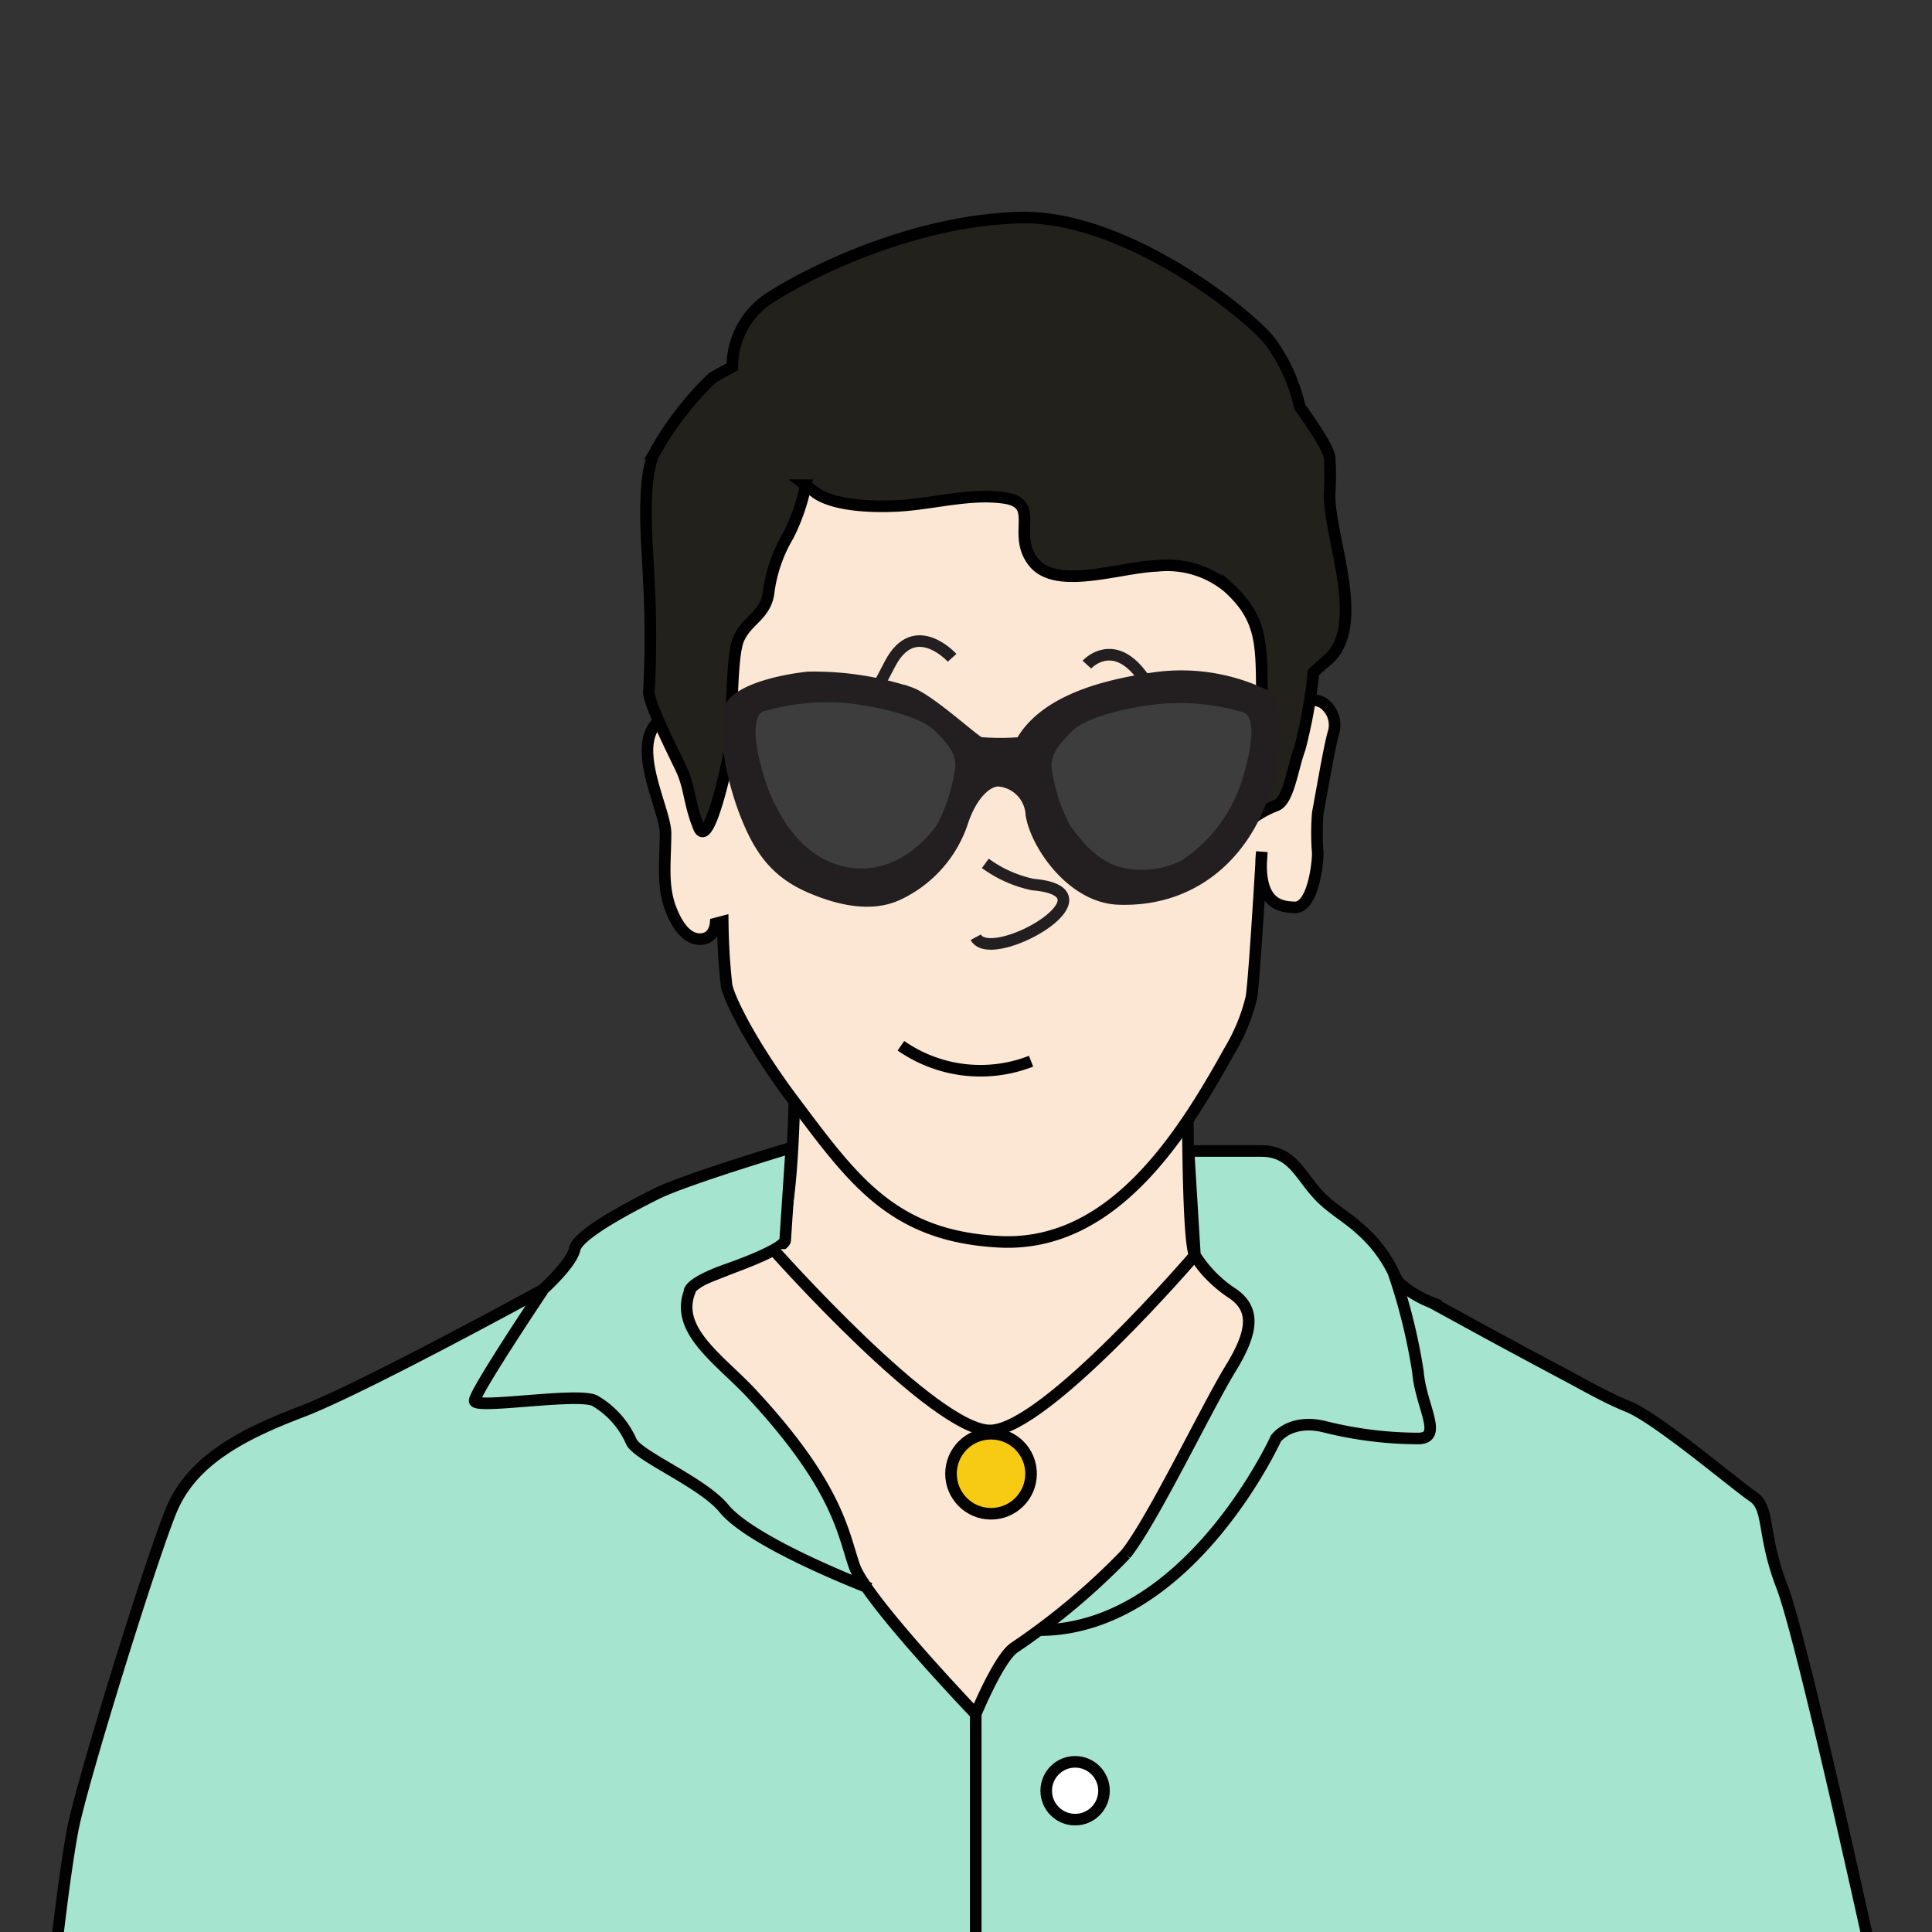
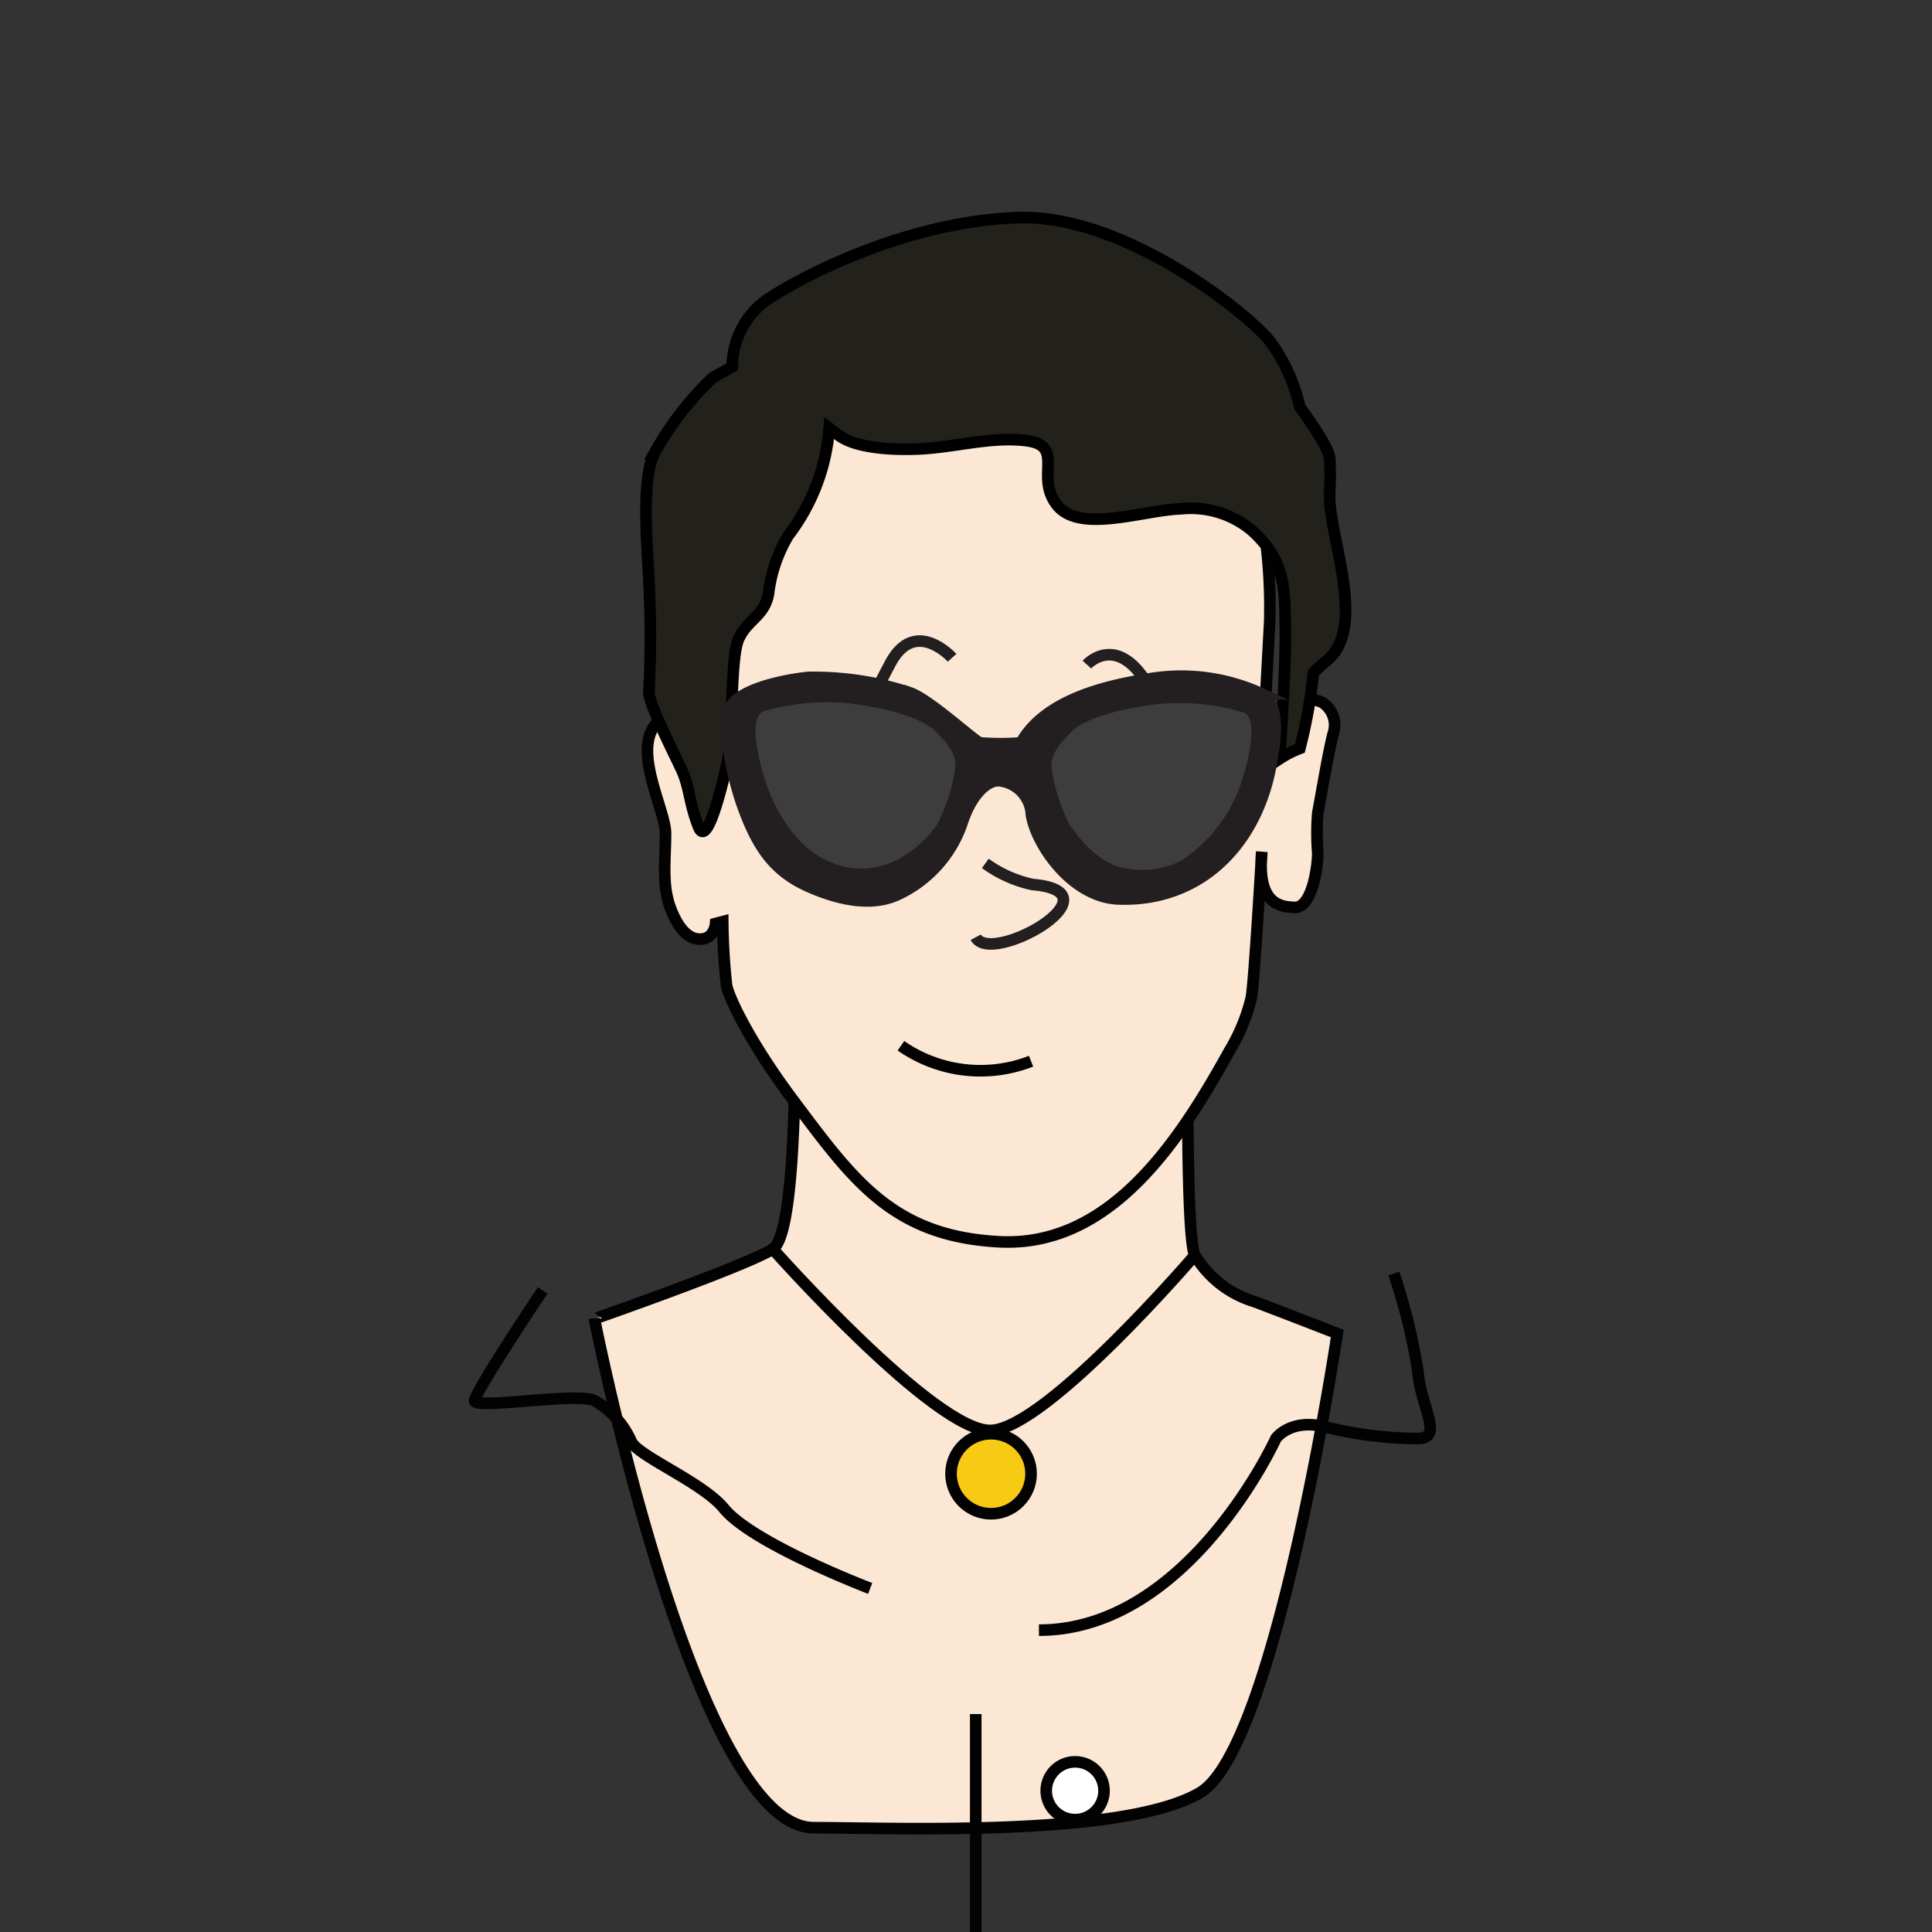
<svg xmlns="http://www.w3.org/2000/svg" viewBox="0 0 125 125">
  <rect x="0" y="0" width="125" height="125" fill="#333333" stroke="none" />
  <title>Artboard 1 copy 2</title>
  <g id="person_16" data-name="person 16">
    <path id="neck-2" data-name="neck" d="M76.87,65.11s-.19,15.06.44,16.1a6.78,6.78,0,0,0,3.84,3c2.33.88,5.37,2.07,5.37,2.07s-4,26.82-8.87,29.7-19.46,2.29-25,2.27c-7.7,0-14.19-32.92-14.19-32.92S48.28,81.9,50,80.81s1.42-15.7,1.42-15.7Z" fill="#fce7d4" stroke="#020202" stroke-miterlimit="10" stroke-width="0.75" />
    <path id="face-2" data-name="face" d="M81.64,55.11s-.51,8.77-.69,9.49A12.27,12.27,0,0,1,79.54,68c-3.16,5.7-7.66,12.75-14.94,12.34-6.88-.38-9.41-4-13.32-9.21-2.67-3.57-4.08-6.46-4.27-7.36a41.23,41.23,0,0,1-.25-4.14l-.46.12s-.06.91-.86,1c-1.14.15-1.82-1.29-2.12-2.16-.49-1.48-.26-3-.26-4.67s-2.63-6.15,0-7.58c1.78-1,1.58.3,2.12,1.82a12.45,12.45,0,0,1,.42,1.56l.33-.08s-.05-2.84,0-4.84c.08-3.7-1.06-7.85.33-11.43C50.87,21.55,55.2,21.1,65.81,20.75c9.47-.31,14.78,7.38,15.5,10.9a34.7,34.7,0,0,1,.84,8.56l-.49,9.1.3.06a27.78,27.78,0,0,1,1.26-3.17,1.76,1.76,0,0,1,2.35-.74,1.74,1.74,0,0,1,.69,2c-.28,1-.78,4-1,5.14a16.11,16.11,0,0,0,0,2.6c0,.79-.34,3.54-1.5,3.51C83.05,58.66,81.28,58.7,81.64,55.11Z" fill="#fce7d4" stroke="#020202" stroke-miterlimit="10" stroke-width="0.75" />
    <path id="nose-4" data-name="nose" d="M63.75,55.86a8,8,0,0,0,3.07,1.37c5.73.49-2.68,5.28-3.69,3.41" fill="none" stroke="#231f20" stroke-miterlimit="10" stroke-width="0.75" />
    <g id="zipper_copy" data-name="zipper copy">
-       <path d="M3.57,126.64H121.11s-4.51-20.62-5.82-24-.76-5.07-1.88-5.82-6.2-5.07-8.08-5.82c-1.46-.59-2.86-1.42-4.25-2.15q-3.18-1.69-6.34-3.42l-2.1-1.15A7.14,7.14,0,0,1,90.52,83a2.87,2.87,0,0,1-.34-.62A8.79,8.79,0,0,0,88,79.52c-.87-.8-2-1.41-2.75-2.27-1.17-1.26-1.66-2.78-3.65-2.78H76.9l.41,6.74a8.16,8.16,0,0,0,2.5,2.52c1.38,1,1.3,2.39-.2,4.83s-5.09,9.92-6.78,12a44.63,44.63,0,0,1-7.23,6.06c-1,.71-2.47,4.28-2.47,4.28s-7.1-7.42-7.85-9.57-1.05-5.16-6.73-11.25c-2-2.12-4.88-4-3.94-6.48,0,0-.2-.53,2.41-1.46,3.88-1.37,3.78-1.89,3.78-1.89l.4-6s-6.89,2.06-8.76,3-5.07,2.63-5.26,3.57-2.07,2.63-2.07,2.63-11.64,6.38-15.58,7.88-7.13,3.19-8.45,6.39S5.26,115.41,4.7,118.41,3.57,126.64,3.57,126.64Z" fill="#a5e5cf" stroke="#020202" stroke-miterlimit="10" stroke-width="0.75" />
      <path d="M35.11,83.49s-4.4,6.57-4.4,7.14,6.72-.57,7.78,0a5.7,5.7,0,0,1,2.35,2.63c.39.93,4.63,2.65,6,4.34,1.87,2.28,9.46,5.17,9.46,5.17" fill="none" stroke="#020202" stroke-miterlimit="10" stroke-width="0.75" />
      <path d="M90.18,82.4a37.88,37.88,0,0,1,1.56,6.35c.18,2.25,1.69,4.32,0,4.32a25.14,25.14,0,0,1-6-.75c-2.26-.57-3.19.75-3.19.75s-5.64,12.4-15.33,12.4" fill="none" stroke="#020202" stroke-miterlimit="10" stroke-width="0.75" />
      <path d="M63.13,110.9s0,14.27,0,16.53" fill="#f44711" stroke="#020202" stroke-miterlimit="10" stroke-width="0.75" />
      <circle cx="69.56" cy="115.86" r="1.87" fill="#fff" stroke="#020202" stroke-miterlimit="10" stroke-width="0.75" />
    </g>
    <path id="mouth-4" data-name="mouth" d="M66.71,68.66a9,9,0,0,1-8.42-1" fill="none" stroke="#020202" stroke-miterlimit="10" stroke-width="0.75" />
    <g id="eyes_copy_5" data-name="eyes copy 5">
      <path d="M70.46,48.1a1.19,1.19,0,1,0,2.33-.21,1.19,1.19,0,1,0-2.33.21Z" fill="#fff" stroke="#020202" stroke-miterlimit="10" stroke-width="0.75" />
      <path d="M59.36,47.88a1.19,1.19,0,1,0,1-1.52A1.31,1.31,0,0,0,59.36,47.88Z" fill="#fff" stroke="#020202" stroke-miterlimit="10" stroke-width="0.75" />
      <path d="M61.37,51.65S60.09,53.29,59,53a3.91,3.91,0,0,1-1.72-1" fill="none" stroke="#231f20" stroke-miterlimit="10" stroke-width="0.75" />
      <path d="M73.69,51.65s-1.28,1.64-2.4,1.32a4,4,0,0,1-1.73-1" fill="none" stroke="#231f20" stroke-miterlimit="10" stroke-width="0.75" />
      <path d="M61.6,42.56s-2.4-2.66-4,.36-2.28,4.43-2.28,4.43" fill="none" stroke="#231f20" stroke-miterlimit="10" stroke-width="0.75" />
      <path d="M70.32,43s1.62-1.78,3.47.6a14.56,14.56,0,0,1,2.45,4.51" fill="none" stroke="#231f20" stroke-miterlimit="10" stroke-width="0.75" />
    </g>
-     <path d="M47.05,49.34s-1.21,5.78-1.85,4.17-.56-2.56-1.13-3.77-2.24-4.5-2.08-5.06a67.81,67.81,0,0,0,0-6.9c-.07-2.09-.55-6.59.33-8.43a20.54,20.54,0,0,1,3.77-4.9c.4-.24,1.29-.72,1.29-.72a5.31,5.31,0,0,1,2.49-4.5c2.65-1.69,9.15-4.92,16-5.15s14.86,6.19,16.3,8a11.46,11.46,0,0,1,1.93,4.26s1.85,2.48,1.93,3.29a19.77,19.77,0,0,1,0,2.24c-.14,2.65,2.49,8.63-.16,10.85-.48.4-.89.8-.89.8a32.44,32.44,0,0,1-.88,4.9c-.48,1.28-.72,3.37-1.52,3.69a6.67,6.67,0,0,0-1.29.66c.12-2.81.38-5.62.35-8.44s-.08-4.45-2.2-6.35a6.16,6.16,0,0,0-4.57-1.37c-2.41.08-6.53,1.61-8-.24s.58-3.85-2-4.17c-2.27-.29-4.67.45-7,.54-1.4.06-3.89,0-5.09-.86l-.65-.49A13,13,0,0,1,51,34.65a9.52,9.52,0,0,0-1.28,3.77c-.25,1.44-1.37,1.67-1.93,2.92S47.45,47.65,47.05,49.34Z" fill="#23211b" stroke="#000" stroke-miterlimit="10" stroke-width="0.75" />
+     <path d="M47.05,49.34s-1.21,5.78-1.85,4.17-.56-2.56-1.13-3.77-2.24-4.5-2.08-5.06a67.81,67.81,0,0,0,0-6.9c-.07-2.09-.55-6.59.33-8.43a20.54,20.54,0,0,1,3.77-4.9c.4-.24,1.29-.72,1.29-.72a5.31,5.31,0,0,1,2.49-4.5c2.65-1.69,9.15-4.92,16-5.15s14.86,6.19,16.3,8a11.46,11.46,0,0,1,1.93,4.26s1.85,2.48,1.93,3.29a19.77,19.77,0,0,1,0,2.24c-.14,2.65,2.49,8.63-.16,10.85-.48.4-.89.8-.89.8a32.44,32.44,0,0,1-.88,4.9a6.67,6.67,0,0,0-1.29.66c.12-2.81.38-5.62.35-8.44s-.08-4.45-2.2-6.35a6.16,6.16,0,0,0-4.57-1.37c-2.41.08-6.53,1.61-8-.24s.58-3.85-2-4.17c-2.27-.29-4.67.45-7,.54-1.4.06-3.89,0-5.09-.86l-.65-.49A13,13,0,0,1,51,34.65a9.52,9.52,0,0,0-1.28,3.77c-.25,1.44-1.37,1.67-1.93,2.92S47.45,47.65,47.05,49.34Z" fill="#23211b" stroke="#000" stroke-miterlimit="10" stroke-width="0.75" />
    <path d="M62,50.71a11.6,11.6,0,0,1-1.14,3.42c-1.75,2.44-4.59,3.71-7.44,2.28-2-1-3.33-3.3-3.95-5.35-1-3.21-.49-4.33.29-4.54a14.77,14.77,0,0,1,5.18-.5c2.26.24,4.77.88,5.79,1.84S62.19,49.6,62,50.71Z" fill="#231f20" stroke="#231f20" stroke-miterlimit="10" stroke-width="0.75" />
    <path d="M67.31,50.73a11.37,11.37,0,0,0,1.12,3.42c.7,1,1.88,2.62,3.84,2.84a5.69,5.69,0,0,0,3.59-.53,9.61,9.61,0,0,0,4-5.34c1-3.19.51-4.32-.26-4.53a14.87,14.87,0,0,0-5.18-.53c-2.26.23-4.78.86-5.8,1.82S67.07,49.61,67.31,50.73Z" fill="#231f20" stroke="#231f20" stroke-miterlimit="10" stroke-width="0.75" />
    <path d="M66.06,48.06a15.71,15.71,0,0,1-2.66,0c-.41-.15-3.25-2.78-4.51-3.23a19.83,19.83,0,0,0-6.62-1c-2,.22-4.7.9-5.08,2.09s.07,4.15,1,6.59,2,3.93,4.25,4.9,4.18,1.16,5.66.46a7.93,7.93,0,0,0,4.12-4.55c.66-2.07,1.71-2.81,2.37-2.81a2.31,2.31,0,0,1,2.14,2.19c.3,1.92,2.62,5.34,5.62,5.46,5.29.2,8.9-3.51,9.86-8.57.52-2.77.38-4-.58-4.7a12.43,12.43,0,0,0-7.07-1C71.88,44.3,67.66,45.18,66.06,48.06Z" fill="#231f20" stroke="#231f20" stroke-miterlimit="10" stroke-width="0.75" />
    <path d="M62.13,50a11.81,11.81,0,0,1-1.19,3.57c-1.83,2.54-4.78,3.87-7.75,2.37-2.06-1-3.47-3.44-4.12-5.58-1-3.34-.51-4.51.3-4.72a15.33,15.33,0,0,1,5.4-.53c2.35.26,5,.92,6,1.92S62.38,48.83,62.13,50Z" fill="#3d3d3d" stroke="#231f20" stroke-miterlimit="10" stroke-width="0.75" />
    <path d="M67.71,50a11.69,11.69,0,0,0,1.18,3.57c.72,1,2,2.72,4,3A6.06,6.06,0,0,0,76.63,56a10.12,10.12,0,0,0,4.14-5.57c1-3.33.53-4.51-.28-4.72a15.18,15.18,0,0,0-5.4-.55c-2.35.24-5,.89-6,1.89S67.47,48.84,67.71,50Z" fill="#3d3d3d" stroke="#231f20" stroke-miterlimit="10" stroke-width="0.75" />
    <path d="M50,80.81S60.53,92.69,64.12,92.55,77.31,81.21,77.31,81.21" fill="#fce7d4" stroke="#020202" stroke-miterlimit="10" stroke-width="0.75" />
    <circle cx="64.12" cy="95.35" r="2.59" fill="#f7cb14" stroke="#020202" stroke-miterlimit="10" stroke-width="0.75" />
  </g>
</svg>